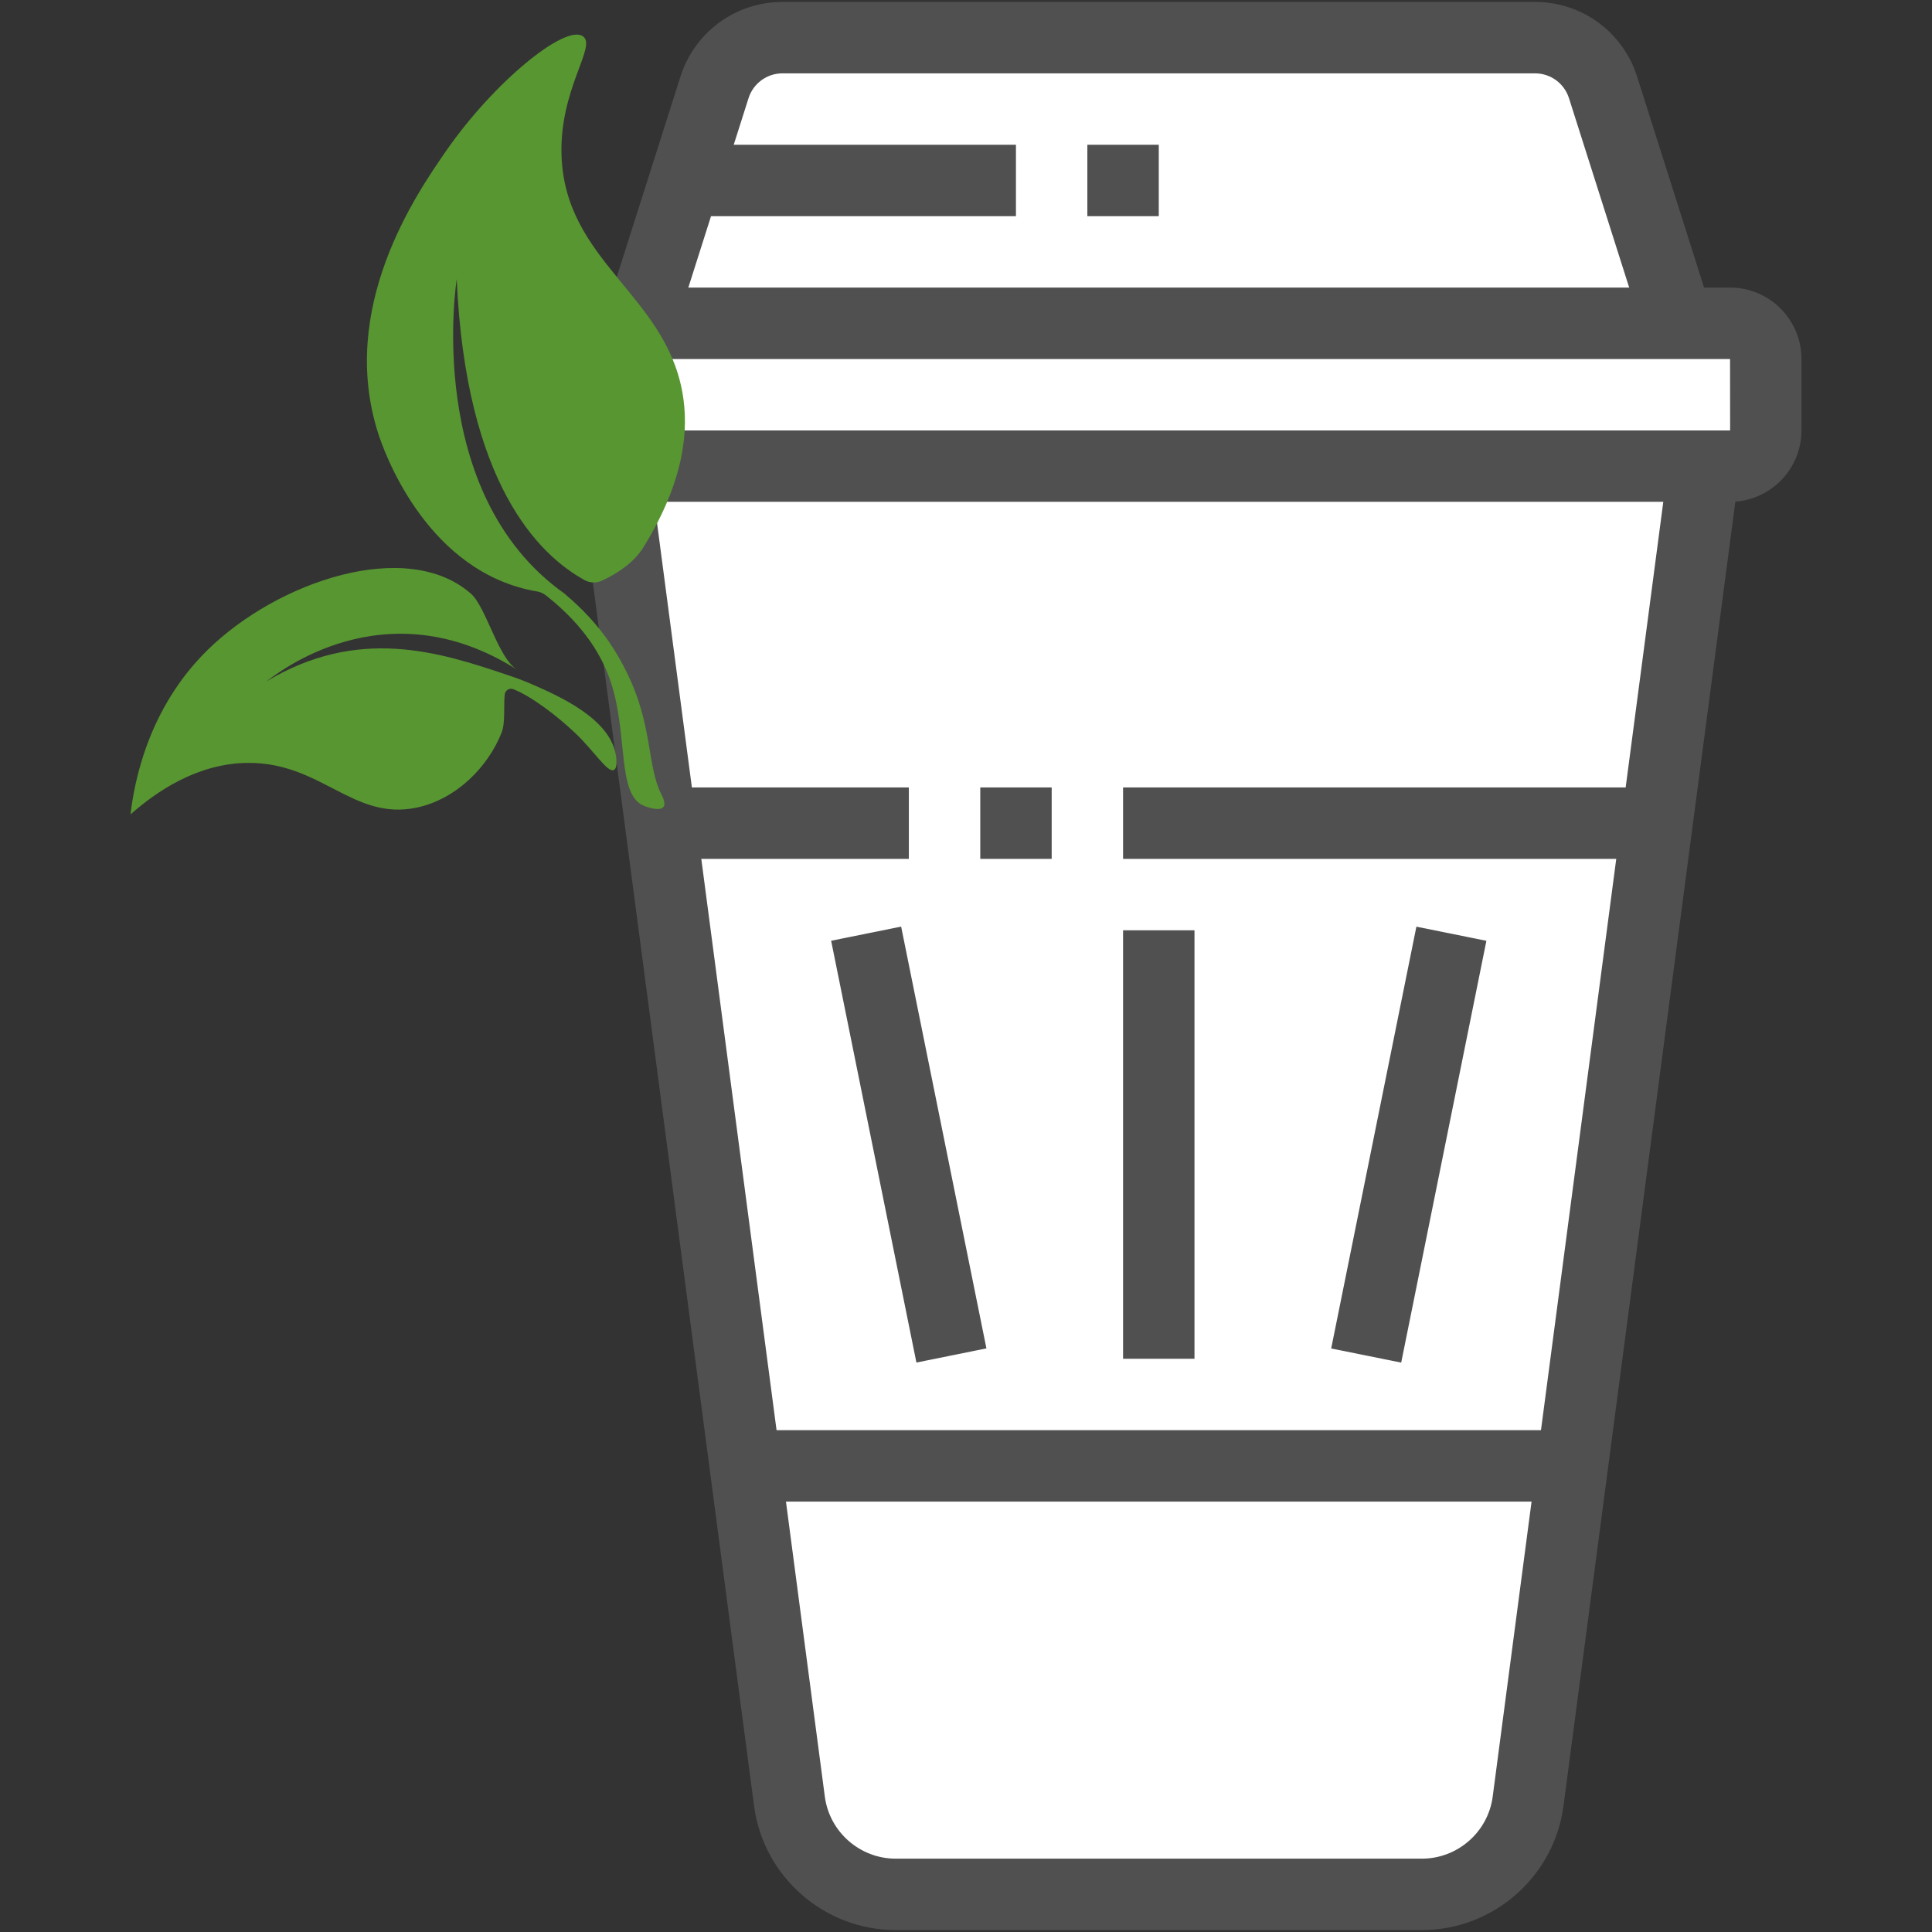
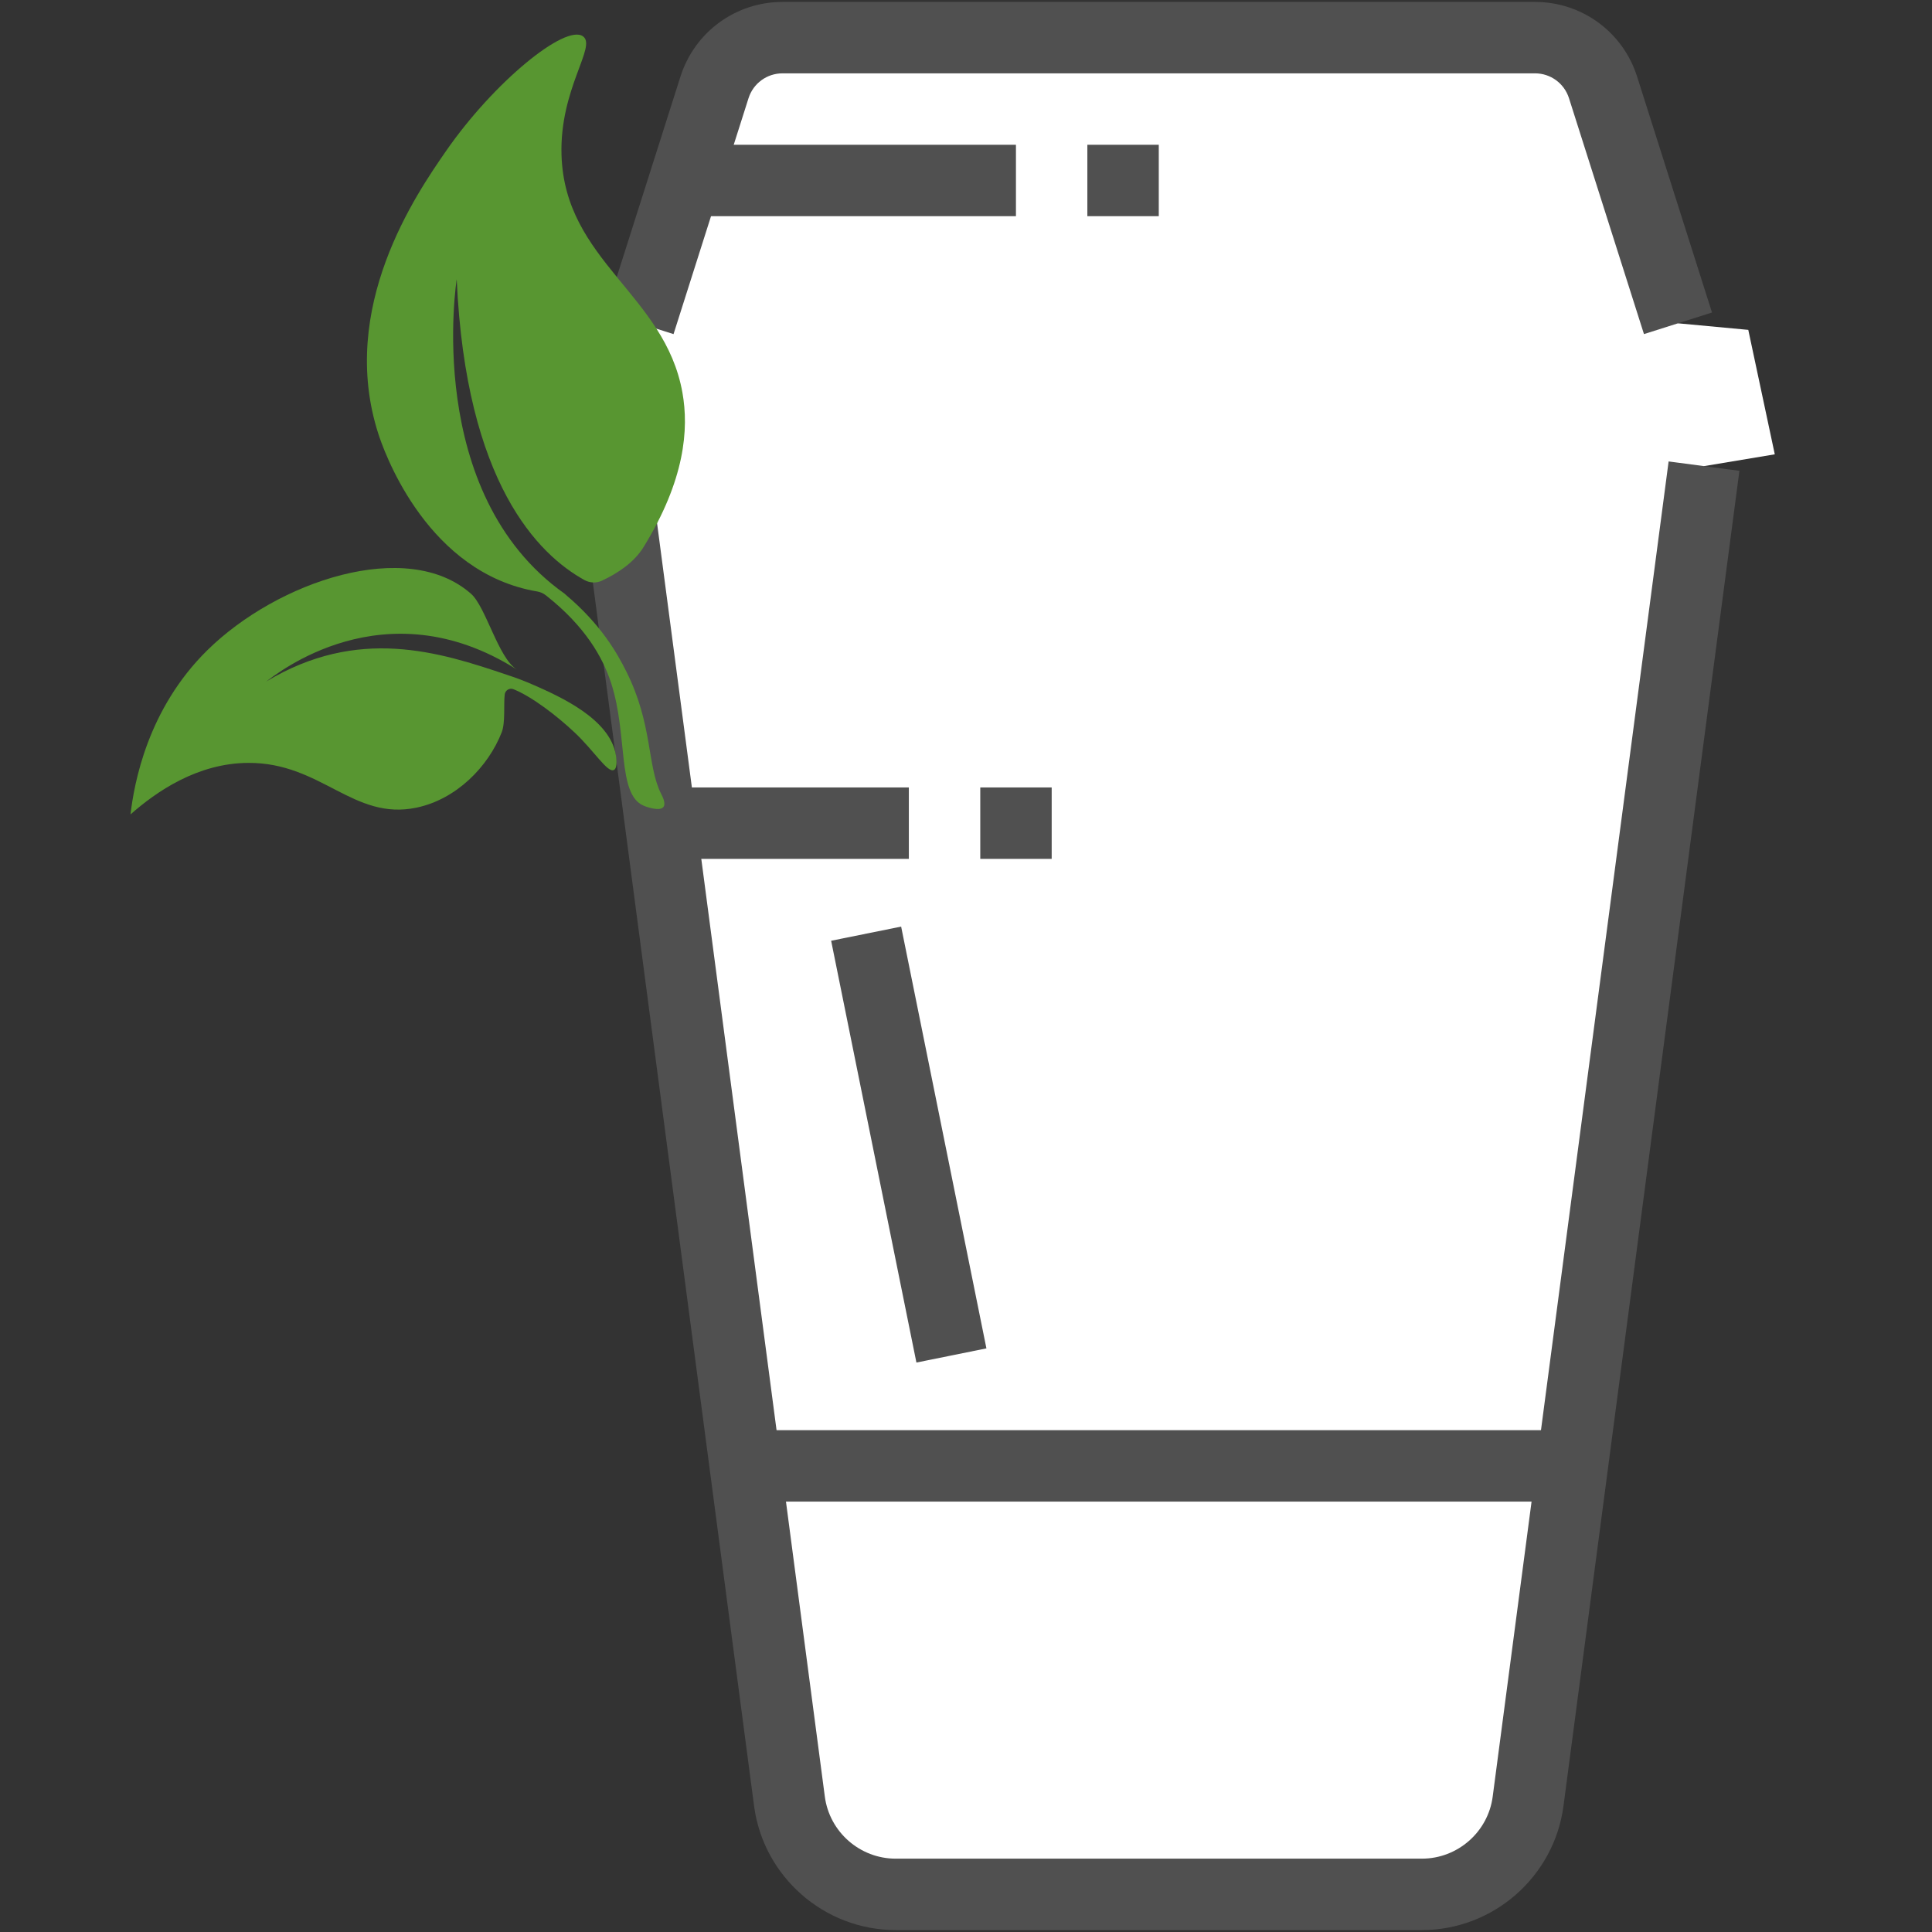
<svg xmlns="http://www.w3.org/2000/svg" id="b" viewBox="0 0 501 501">
  <rect x="0" y="0" width="501" height="501" fill="#333333" stroke="none" />
  <g id="c">
-     <rect x="297.73" y="240.16" width="94.91" height="22.14" transform="translate(-75.7 179.65) rotate(-26.4)" style="fill:#505050; stroke-width:0px;" />
    <polygon points="213.8 482.98 203.51 461.02 193.26 380.13 159.58 137.02 154.3 121.51 143.79 115.06 143.79 88.29 165.84 83.84 189.09 17.59 199.39 11.41 397.76 9.35 414.93 20.33 435.14 83.84 453.36 85.54 460.23 117.81 441.88 120.87 394.33 472.68 375.8 491.22 229.59 490.53 213.8 482.98" style="fill:#fff; fill-rule:evenodd; stroke-width:0px;" />
-     <path d="m448.64,130.13H152.34c-10.21,0-18.52-8.31-18.52-18.52v-18.52c0-10.21,8.31-18.52,18.52-18.52h296.29c10.21,0,18.52,8.3,18.52,18.52v18.52c0,10.2-8.3,18.52-18.52,18.52m-296.29-37.03v18.52h296.31l-.02-18.52H152.34Z" style="fill:#505050; stroke-width:0px;" />
    <rect x="177.62" y="37.54" width="85.83" height="18.52" style="fill:#505050; stroke-width:0px;" />
    <rect x="281.97" y="37.54" width="18.52" height="18.52" style="fill:#505050; stroke-width:0px;" />
    <path d="m426.31,86.64l-19.44-61.16c-1.23-3.86-4.77-6.46-8.82-6.46h-195.13c-4.05,0-7.59,2.6-8.82,6.46l-19.44,61.16-17.65-5.6,19.44-61.17c3.68-11.58,14.32-19.37,26.47-19.37h195.13c12.16,0,22.8,7.79,26.48,19.37l19.42,61.17-17.65,5.6Z" style="fill:#505050; stroke-width:0px;" />
    <path d="m368.72,500.5h-136.46c-18.52,0-34.31-13.84-36.72-32.21l-45.62-346.2,18.36-2.43,45.61,346.22c1.21,9.19,9.11,16.1,18.37,16.1h136.46c9.26,0,17.16-6.92,18.36-16.09l45.62-346.23,18.36,2.43-45.62,346.21c-2.42,18.36-18.2,32.2-36.72,32.2" style="fill:#505050; stroke-width:0px;" />
-     <rect x="291.23" y="241.24" width="18.52" height="111.11" style="fill:#505050; stroke-width:0px;" />
    <rect x="171.3" y="204.2" width="64.38" height="18.52" style="fill:#505050; stroke-width:0px;" />
    <rect x="254.2" y="204.2" width="18.52" height="18.52" style="fill:#505050; stroke-width:0px;" />
-     <rect x="291.23" y="204.2" width="138.45" height="18.52" style="fill:#505050; stroke-width:0px;" />
    <rect x="193.26" y="370.87" width="214.46" height="18.52" style="fill:#505050; stroke-width:0px;" />
    <rect x="226.41" y="241" width="18.52" height="111.59" transform="translate(-54.15 52.6) rotate(-11.43)" style="fill:#505050; stroke-width:0px;" />
-     <rect x="309.51" y="287.54" width="111.59" height="18.52" transform="translate(2.07 596.13) rotate(-78.58)" style="fill:#505050; stroke-width:0px;" />
    <path d="m151.17,9.41c-4.59-3.22-23.09,11.83-35.51,29.76-7.62,11-28.12,40.6-17.54,73.36,1.16,3.58,11.49,34.01,38.59,40.33.88.2,1.75.38,2.6.52.81.14,1.58.47,2.23.99,10.27,8.07,14.81,16.21,16.94,22.77,4.37,13.4,1.49,28.8,8.4,31.78.92.4,4.22,1.52,5.15.35.72-.91-.28-2.81-.56-3.35-3.73-7.37-2.15-18.01-9.06-31.8-2.38-4.76-6.54-12.16-15.69-19.88-.22-.21-.18-.16-.3-.28-36.82-26.06-27.99-81.53-27.99-81.53,2.38,52.93,21.22,71.41,33.13,77.99,1.41.77,3.1.84,4.55.15,4.18-1.97,8.33-4.74,10.76-8.68,10.75-17.41,11.79-30.6,10.09-40.1-4.55-25.48-30.5-34.08-31.35-61.57-.53-17.25,9.23-28.23,5.56-30.8" style="fill:#589631; fill-rule:evenodd; stroke-width:0px;" />
    <path d="m159.19,199.67c1.05-.53.6-3.35.52-3.84-1.52-9.44-14.62-15.23-21.09-18.1-2.55-1.13-4.9-2-6.96-2.67-17.86-6.05-38.75-12.68-62.63,1.67-.12.09-.19.13-.21.13.07-.04.14-.08.21-.13,2.46-1.73,30.56-24.87,64.96-3.13-4.8-3.03-7.99-16.22-11.84-19.62-16.55-14.6-50.18-3.29-68.39,14.64-15.54,15.29-18.97,34.53-19.92,42.57,6.68-5.89,17.35-13.31,30.57-13.36,18.96-.08,27.21,15.06,43.62,11.6,10.31-2.17,18.56-10.58,22.06-19.5,1-2.53.48-7.17.79-9.83.13-1.11,1.26-1.79,2.29-1.37,4.79,1.94,11.19,6.84,15.84,11.22,5.14,4.84,8.54,10.54,10.17,9.71" style="fill:#589631; fill-rule:evenodd; stroke-width:0px;" />
  </g>
  <g id="d">
    <rect width="501" height="501" style="fill:none; stroke-width:0px;" />
  </g>
</svg>